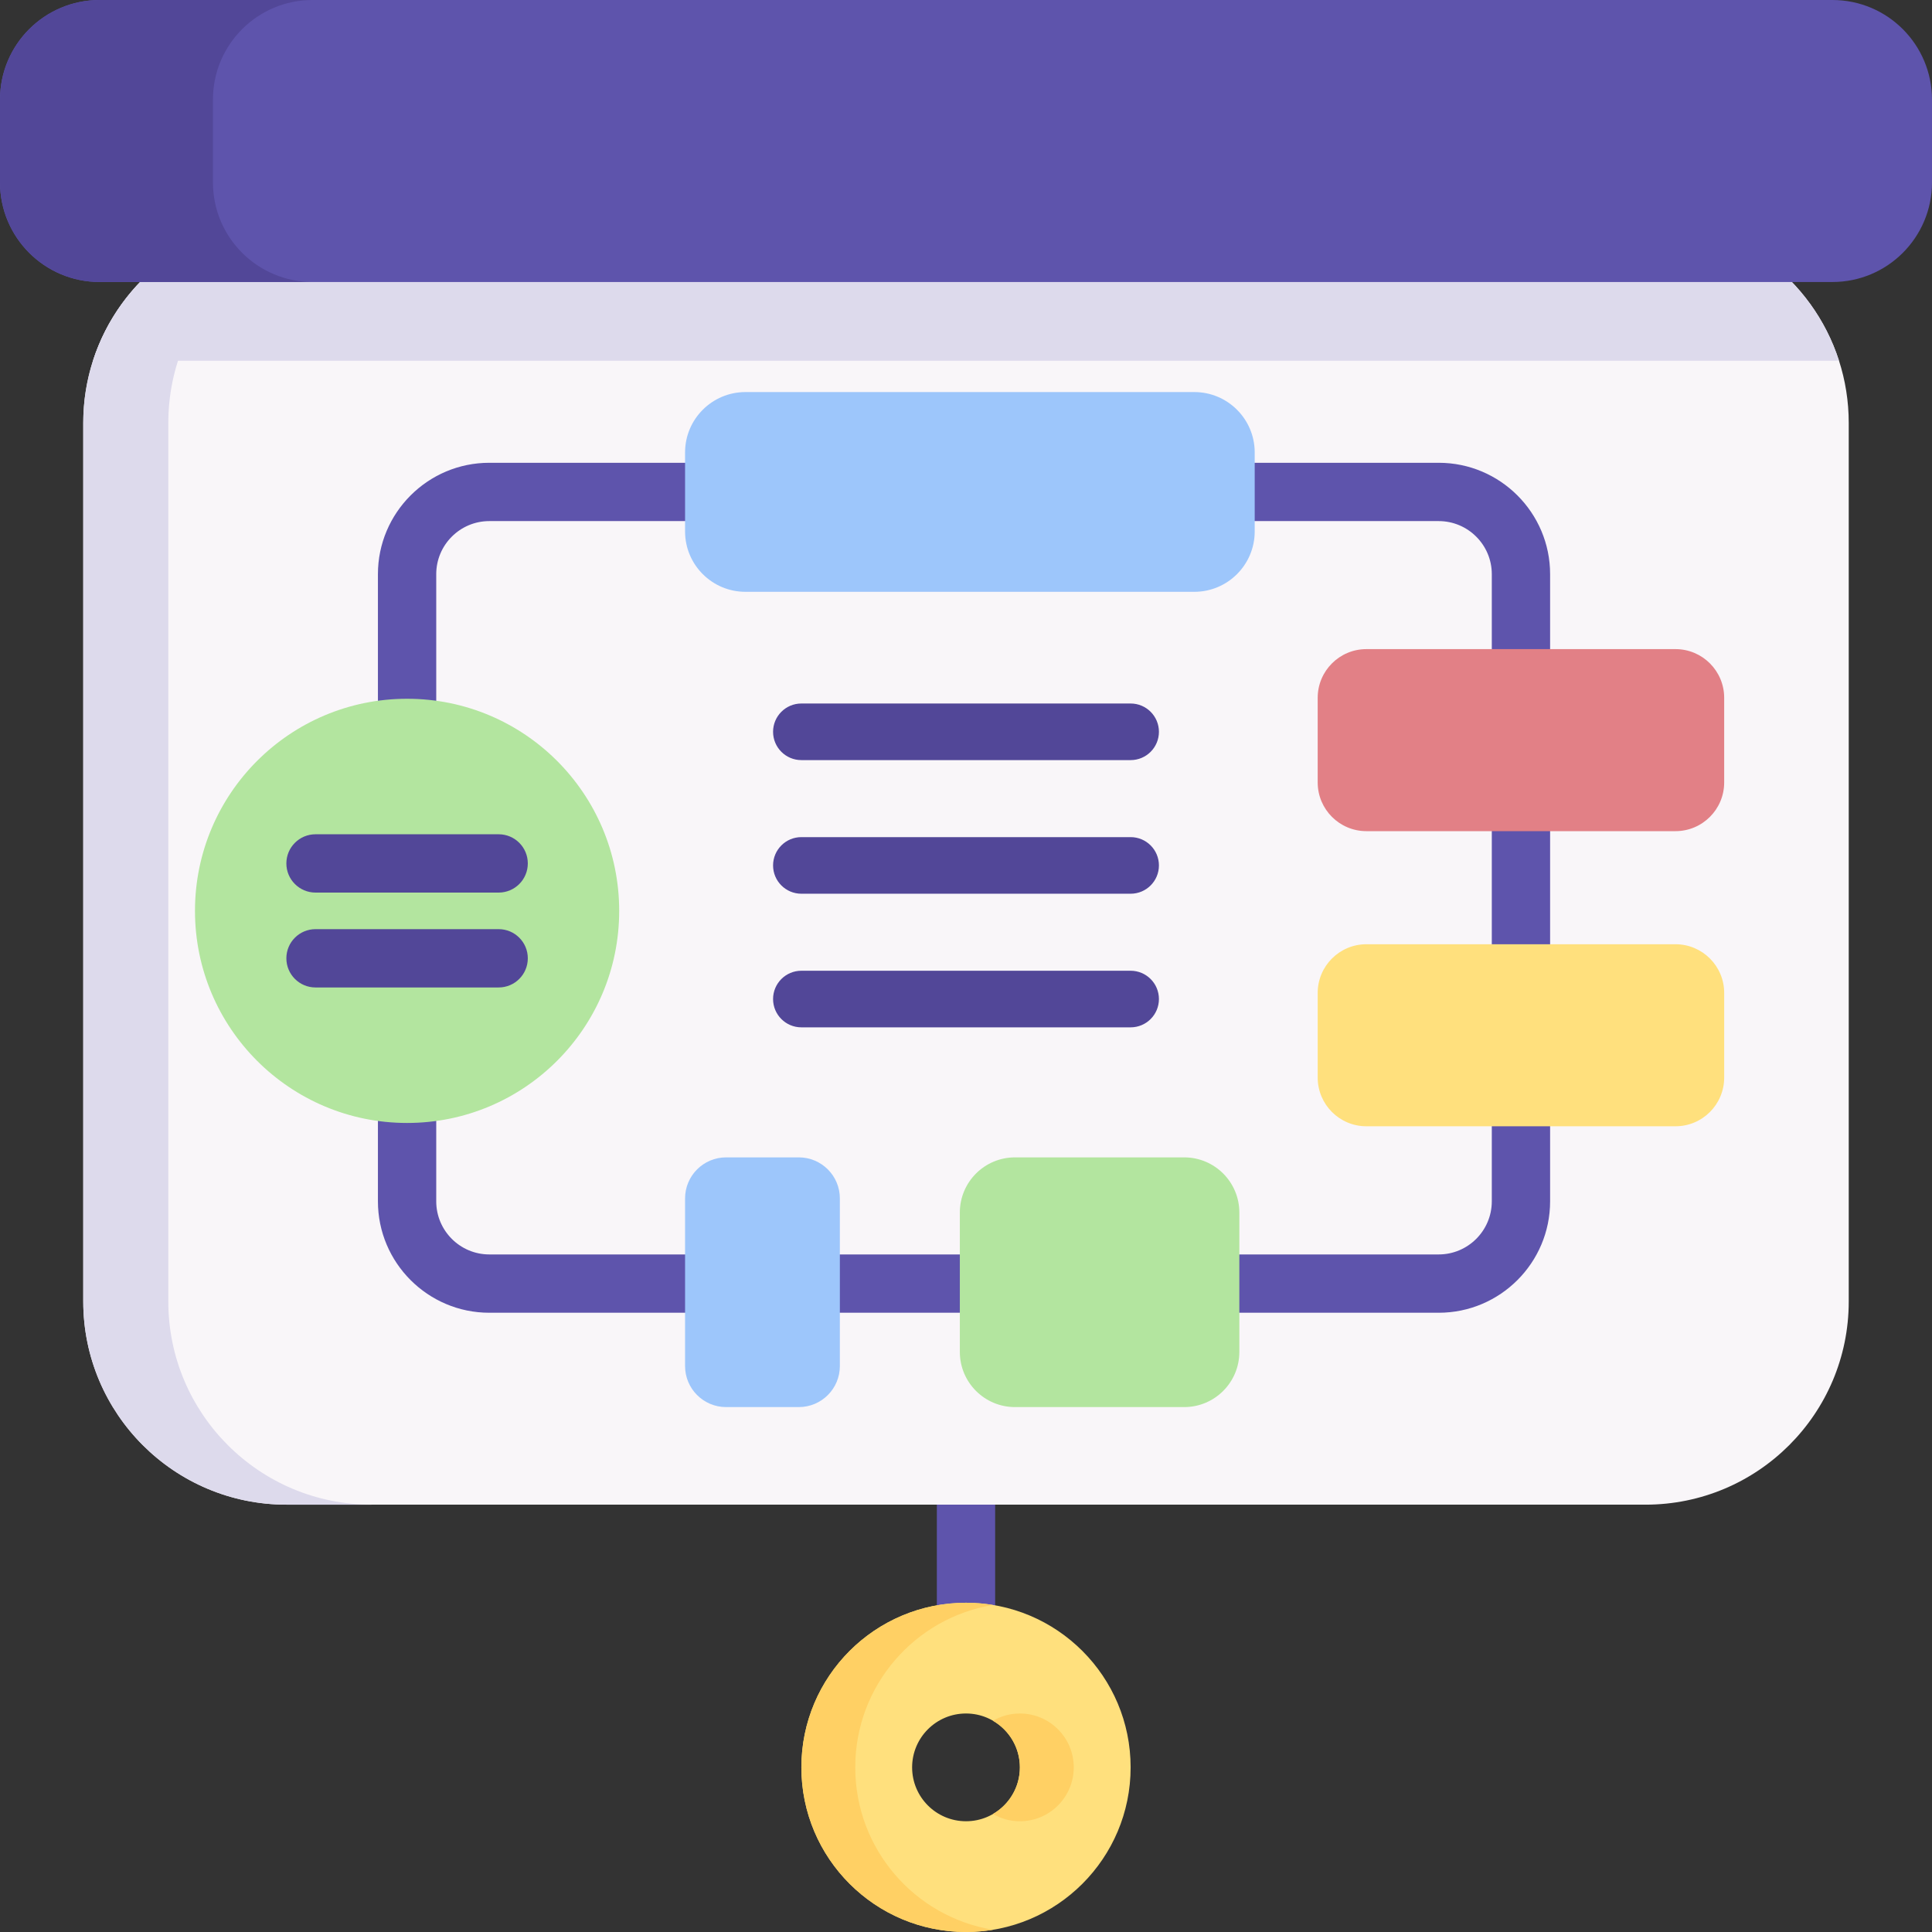
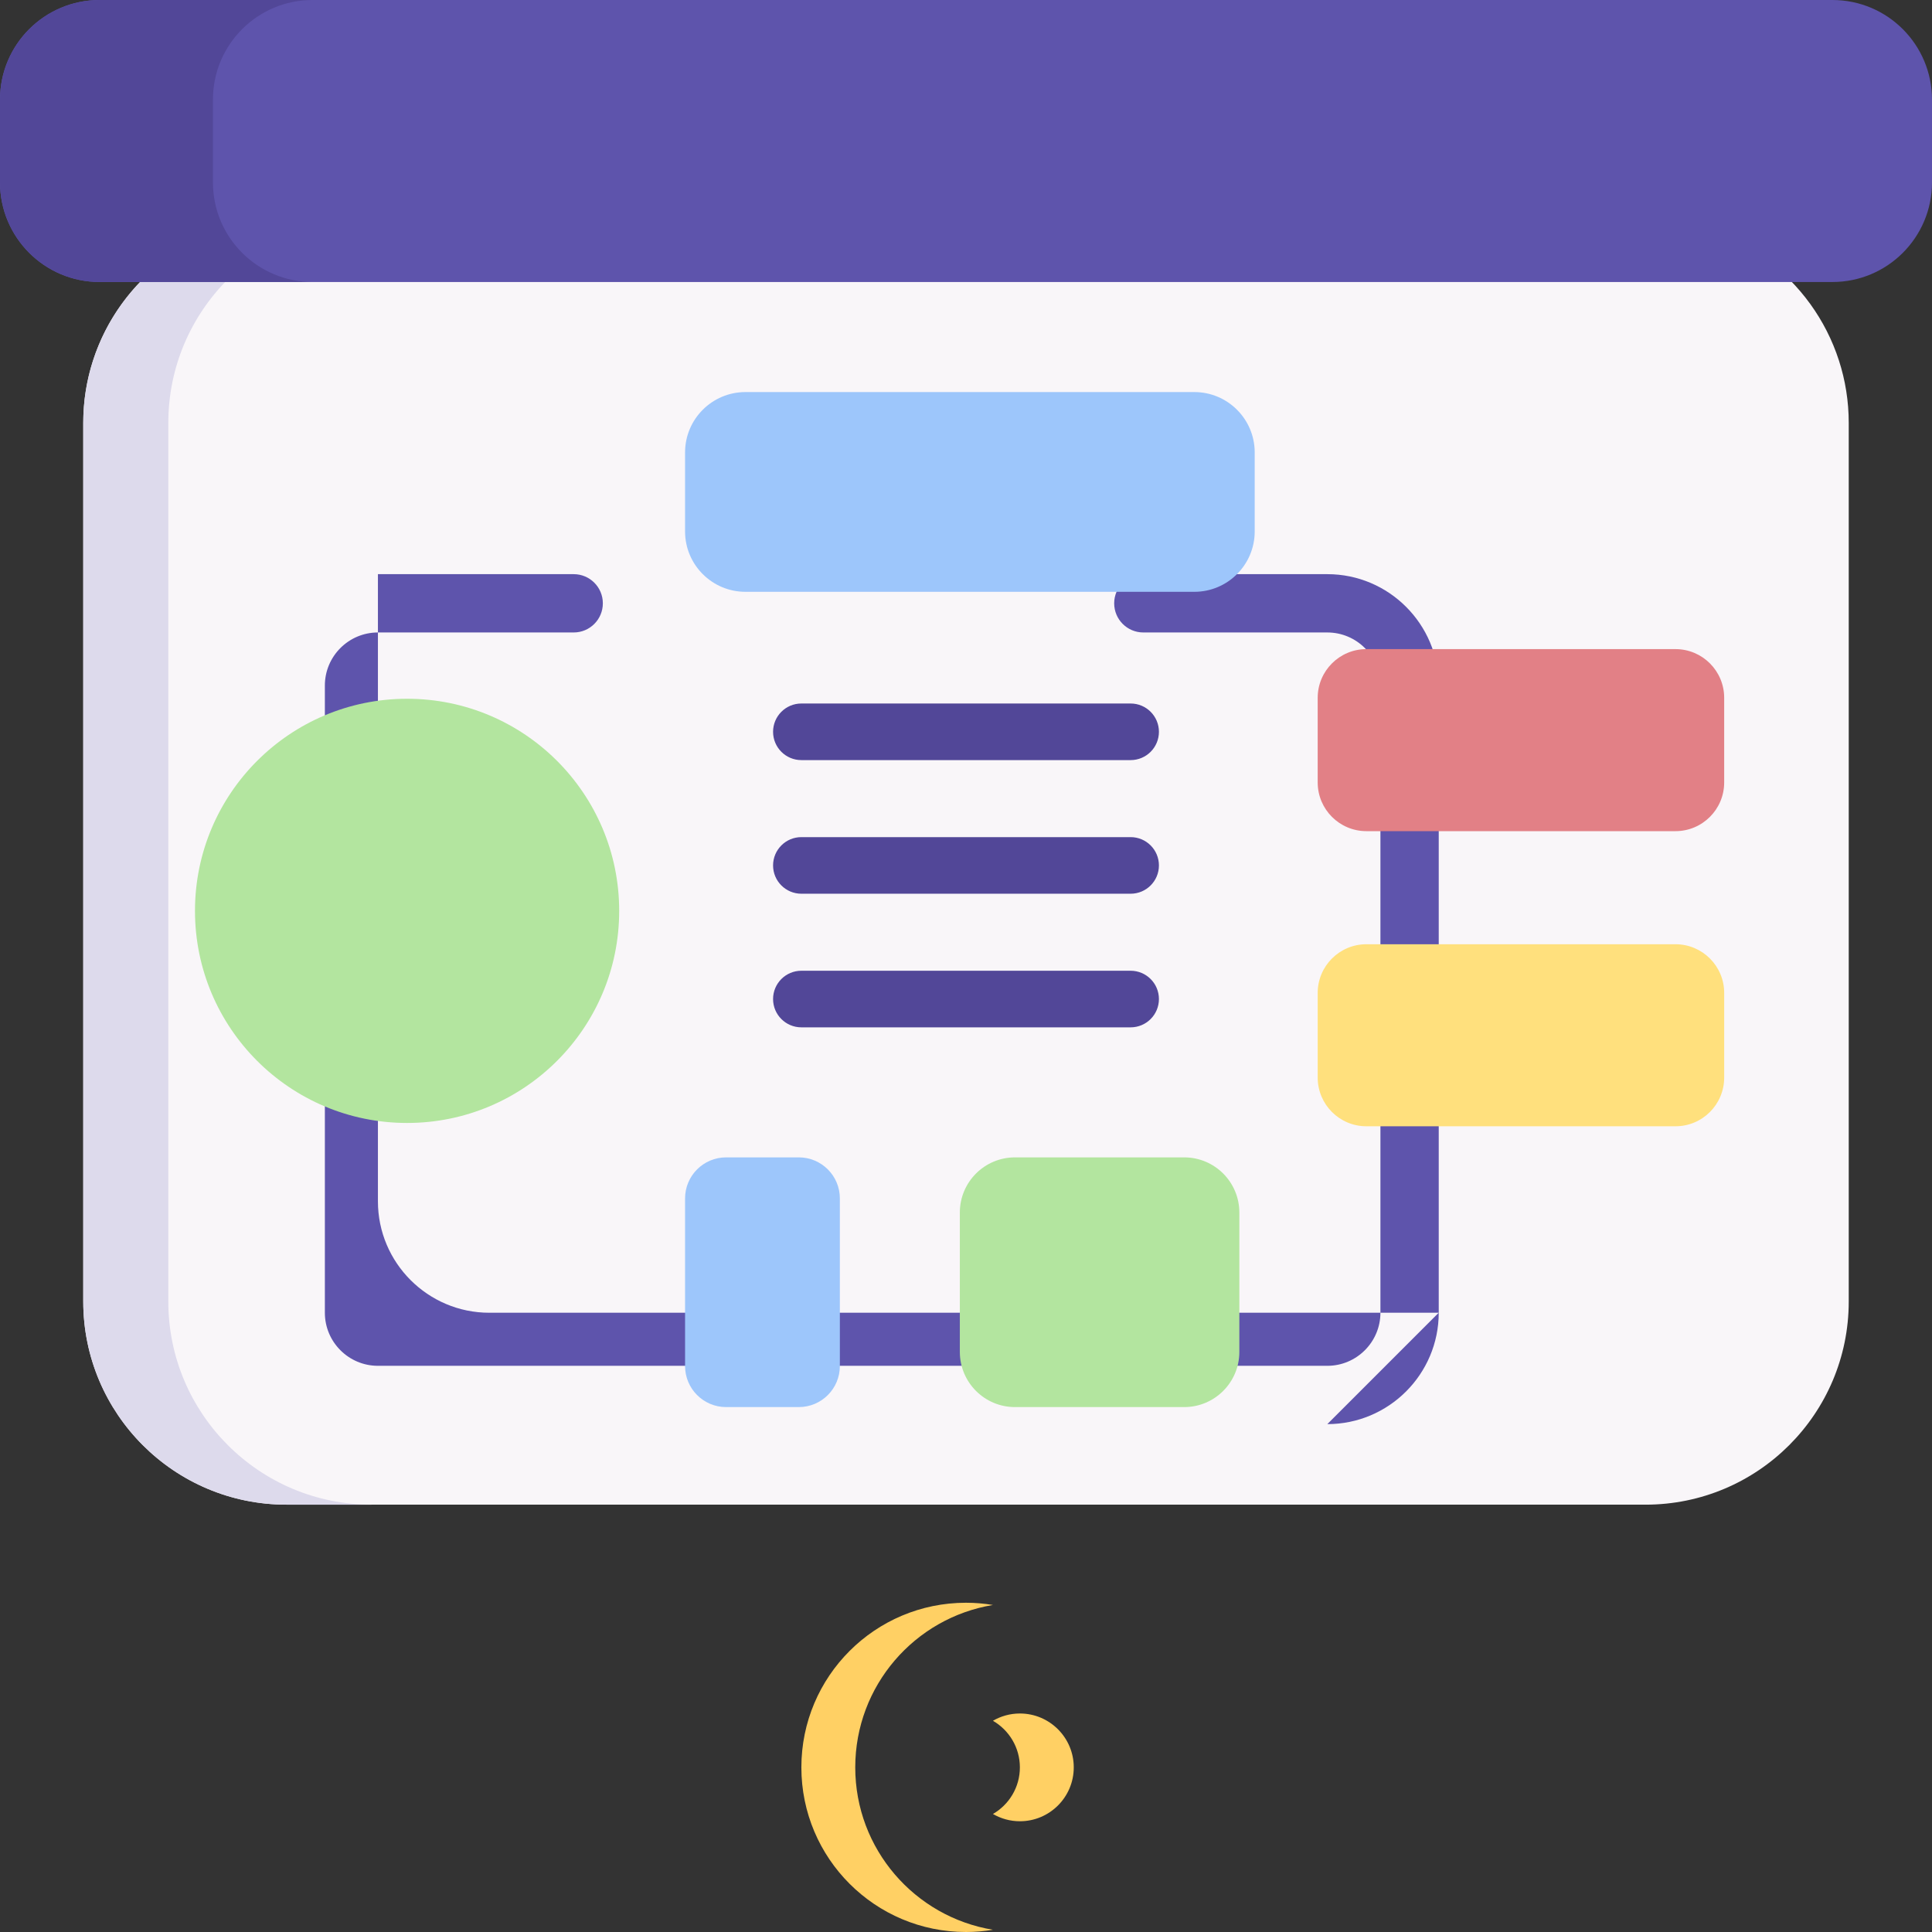
<svg xmlns="http://www.w3.org/2000/svg" id="Capa_1" enable-background="new 0 0 512 512" height="512" viewBox="0 0 512 512" width="512">
  <rect x="0" y="0" width="512" height="512" fill="#333333" stroke="none" />
  <g>
    <g>
-       <path d="m256 442.747c-4.267 0-7.726-3.459-7.726-7.726v-46.544c0-4.267 3.459-7.726 7.726-7.726 4.268 0 7.726 3.459 7.726 7.726v46.544c0 4.267-3.458 7.726-7.726 7.726z" fill="#5e54ac" />
      <path d="m489.934 112.094v232.8c0 29.741-24.106 53.858-53.848 53.858h-360.172c-29.741 0-53.848-24.117-53.848-53.858v-232.8c0-5.779.907-11.342 2.596-16.555 6.985-21.644 27.289-37.303 51.252-37.303h360.172c23.962 0 44.267 15.659 51.251 37.303 1.69 5.213 2.597 10.776 2.597 16.555z" fill="#f9f6f9" />
-       <path d="m487.337 95.539c-.567.041-1.143.062-1.731.062h-459.213c-.587 0-1.164-.021-1.731-.062 6.985-21.644 27.289-37.303 51.252-37.303h360.172c23.962 0 44.267 15.659 51.251 37.303z" fill="#dddaec" />
      <path d="m98.46 398.753h-22.55c-29.741 0-53.848-24.117-53.848-53.858v-232.8c0-29.741 24.106-53.858 53.848-53.858h22.55c-29.741 0-53.858 24.117-53.858 53.858v232.8c0 29.741 24.117 53.858 53.858 53.858z" fill="#dddaec" />
      <path d="m485.607 0h-459.214c-14.576 0-26.393 11.817-26.393 26.393v21.949c0 14.577 11.817 26.393 26.393 26.393h459.213c14.577 0 26.393-11.817 26.393-26.393v-21.949c.001-14.576-11.816-26.393-26.392-26.393z" fill="#5e54ac" />
      <path d="m82.827 74.729h-56.434c-14.577 0-26.393-11.816-26.393-26.393v-21.943c0-14.577 11.816-26.393 26.393-26.393h56.433c-14.577 0-26.393 11.816-26.393 26.393v21.943c0 14.577 11.816 26.393 26.394 26.393z" fill="#524798" />
-       <path d="m256 424.744c-24.096 0-43.628 19.532-43.628 43.628s19.532 43.628 43.628 43.628 43.628-19.532 43.628-43.628-19.532-43.628-43.628-43.628zm0 57.906c-7.881 0-14.278-6.387-14.278-14.278 0-7.881 6.397-14.278 14.278-14.278s14.278 6.397 14.278 14.278c0 7.891-6.397 14.278-14.278 14.278z" fill="#ffe07d" />
      <g fill="#ffd064">
        <path d="m263.139 480.724c2.102 1.218 4.536 1.926 7.139 1.926 7.881 0 14.278-6.387 14.278-14.278 0-7.881-6.397-14.278-14.278-14.278-2.603 0-5.037.709-7.139 1.928 4.262 2.471 7.139 7.072 7.139 12.35 0 5.284-2.876 9.883-7.139 12.352z" />
        <path d="m226.65 468.372c0-21.663 15.791-39.629 36.489-43.037-2.324-.383-4.707-.591-7.139-.591-24.096 0-43.628 19.532-43.628 43.628s19.532 43.628 43.628 43.628c2.432 0 4.815-.208 7.139-.591-20.698-3.408-36.489-21.374-36.489-43.037z" />
      </g>
    </g>
    <g>
-       <path d="m381.27 347.892h-251.601c-16.275 0-29.515-13.245-29.515-29.525v-166.21c0-16.274 13.24-29.515 29.515-29.515h51.88c4.267 0 7.726 3.459 7.726 7.726s-3.459 7.726-7.726 7.726h-51.88c-7.754 0-14.062 6.308-14.062 14.062v166.21c0 7.76 6.308 14.072 14.062 14.072h251.601c7.76 0 14.072-6.313 14.072-14.072v-166.21c0-7.754-6.313-14.062-14.072-14.062h-48.759c-4.268 0-7.726-3.459-7.726-7.726s3.459-7.726 7.726-7.726h48.759c16.281 0 29.525 13.24 29.525 29.515v166.21c0 16.28-13.245 29.525-29.525 29.525z" fill="#5e54ac" />
+       <path d="m381.27 347.892h-251.601c-16.275 0-29.515-13.245-29.515-29.525v-166.21h51.88c4.267 0 7.726 3.459 7.726 7.726s-3.459 7.726-7.726 7.726h-51.88c-7.754 0-14.062 6.308-14.062 14.062v166.21c0 7.76 6.308 14.072 14.062 14.072h251.601c7.76 0 14.072-6.313 14.072-14.072v-166.21c0-7.754-6.313-14.062-14.072-14.062h-48.759c-4.268 0-7.726-3.459-7.726-7.726s3.459-7.726 7.726-7.726h48.759c16.281 0 29.525 13.24 29.525 29.515v166.21c0 16.28-13.245 29.525-29.525 29.525z" fill="#5e54ac" />
      <path d="m316.504 156.837h-118.948c-8.84 0-16.006-7.166-16.006-16.006v-20.922c0-8.84 7.166-16.006 16.006-16.006h118.948c8.84 0 16.006 7.166 16.006 16.006v20.922c0 8.839-7.166 16.006-16.006 16.006z" fill="#9dc6fb" />
      <path d="m444.019 220.263h-81.909c-7.129 0-12.908-5.779-12.908-12.908v-22.426c0-7.129 5.779-12.908 12.908-12.908h81.909c7.129 0 12.908 5.779 12.908 12.908v22.426c-.001 7.129-5.78 12.908-12.908 12.908z" fill="#e28086" />
      <path d="m444.019 298.475h-81.909c-7.129 0-12.908-5.779-12.908-12.908v-22.426c0-7.129 5.779-12.908 12.908-12.908h81.909c7.129 0 12.908 5.779 12.908 12.908v22.426c-.001 7.129-5.78 12.908-12.908 12.908z" fill="#ffe07d" />
      <circle cx="107.882" cy="241.388" fill="#b3e59f" r="56.209" />
      <g>
        <path d="m211.692 306.716h-19.262c-6.009 0-10.88 4.871-10.88 10.88v44.416c0 6.009 4.871 10.88 10.88 10.88h19.262c6.009 0 10.88-4.871 10.88-10.88v-44.416c.001-6.009-4.871-10.88-10.88-10.88z" fill="#9dc6fb" />
      </g>
      <g>
        <path d="m313.82 306.716h-44.832c-8.075 0-14.621 6.546-14.621 14.621v36.935c0 8.075 6.546 14.621 14.621 14.621h44.832c8.075 0 14.621-6.546 14.621-14.621v-36.935c-.001-8.075-6.546-14.621-14.621-14.621z" fill="#b3e59f" />
      </g>
      <g fill="#524798">
-         <path d="m132.148 236.543h-48.532c-4.267 0-7.726-3.459-7.726-7.726s3.459-7.726 7.726-7.726h48.532c4.267 0 7.726 3.459 7.726 7.726.001 4.266-3.459 7.726-7.726 7.726z" />
-         <path d="m132.148 261.687h-48.532c-4.267 0-7.726-3.459-7.726-7.726s3.459-7.726 7.726-7.726h48.532c4.267 0 7.726 3.459 7.726 7.726.001 4.266-3.459 7.726-7.726 7.726z" />
-       </g>
+         </g>
    </g>
    <g fill="#524798">
      <path d="m299.628 201.436h-87.256c-4.142 0-7.5-3.358-7.5-7.5s3.358-7.5 7.5-7.5h87.256c4.143 0 7.5 3.358 7.5 7.5s-3.357 7.5-7.5 7.5z" />
      <path d="m299.628 236.846h-87.256c-4.142 0-7.5-3.358-7.5-7.5s3.358-7.5 7.5-7.5h87.256c4.143 0 7.5 3.358 7.5 7.5s-3.357 7.5-7.5 7.5z" />
      <path d="m299.628 272.257h-87.256c-4.142 0-7.5-3.358-7.5-7.5s3.358-7.5 7.5-7.5h87.256c4.143 0 7.5 3.358 7.5 7.5s-3.357 7.5-7.5 7.5z" />
    </g>
  </g>
</svg>